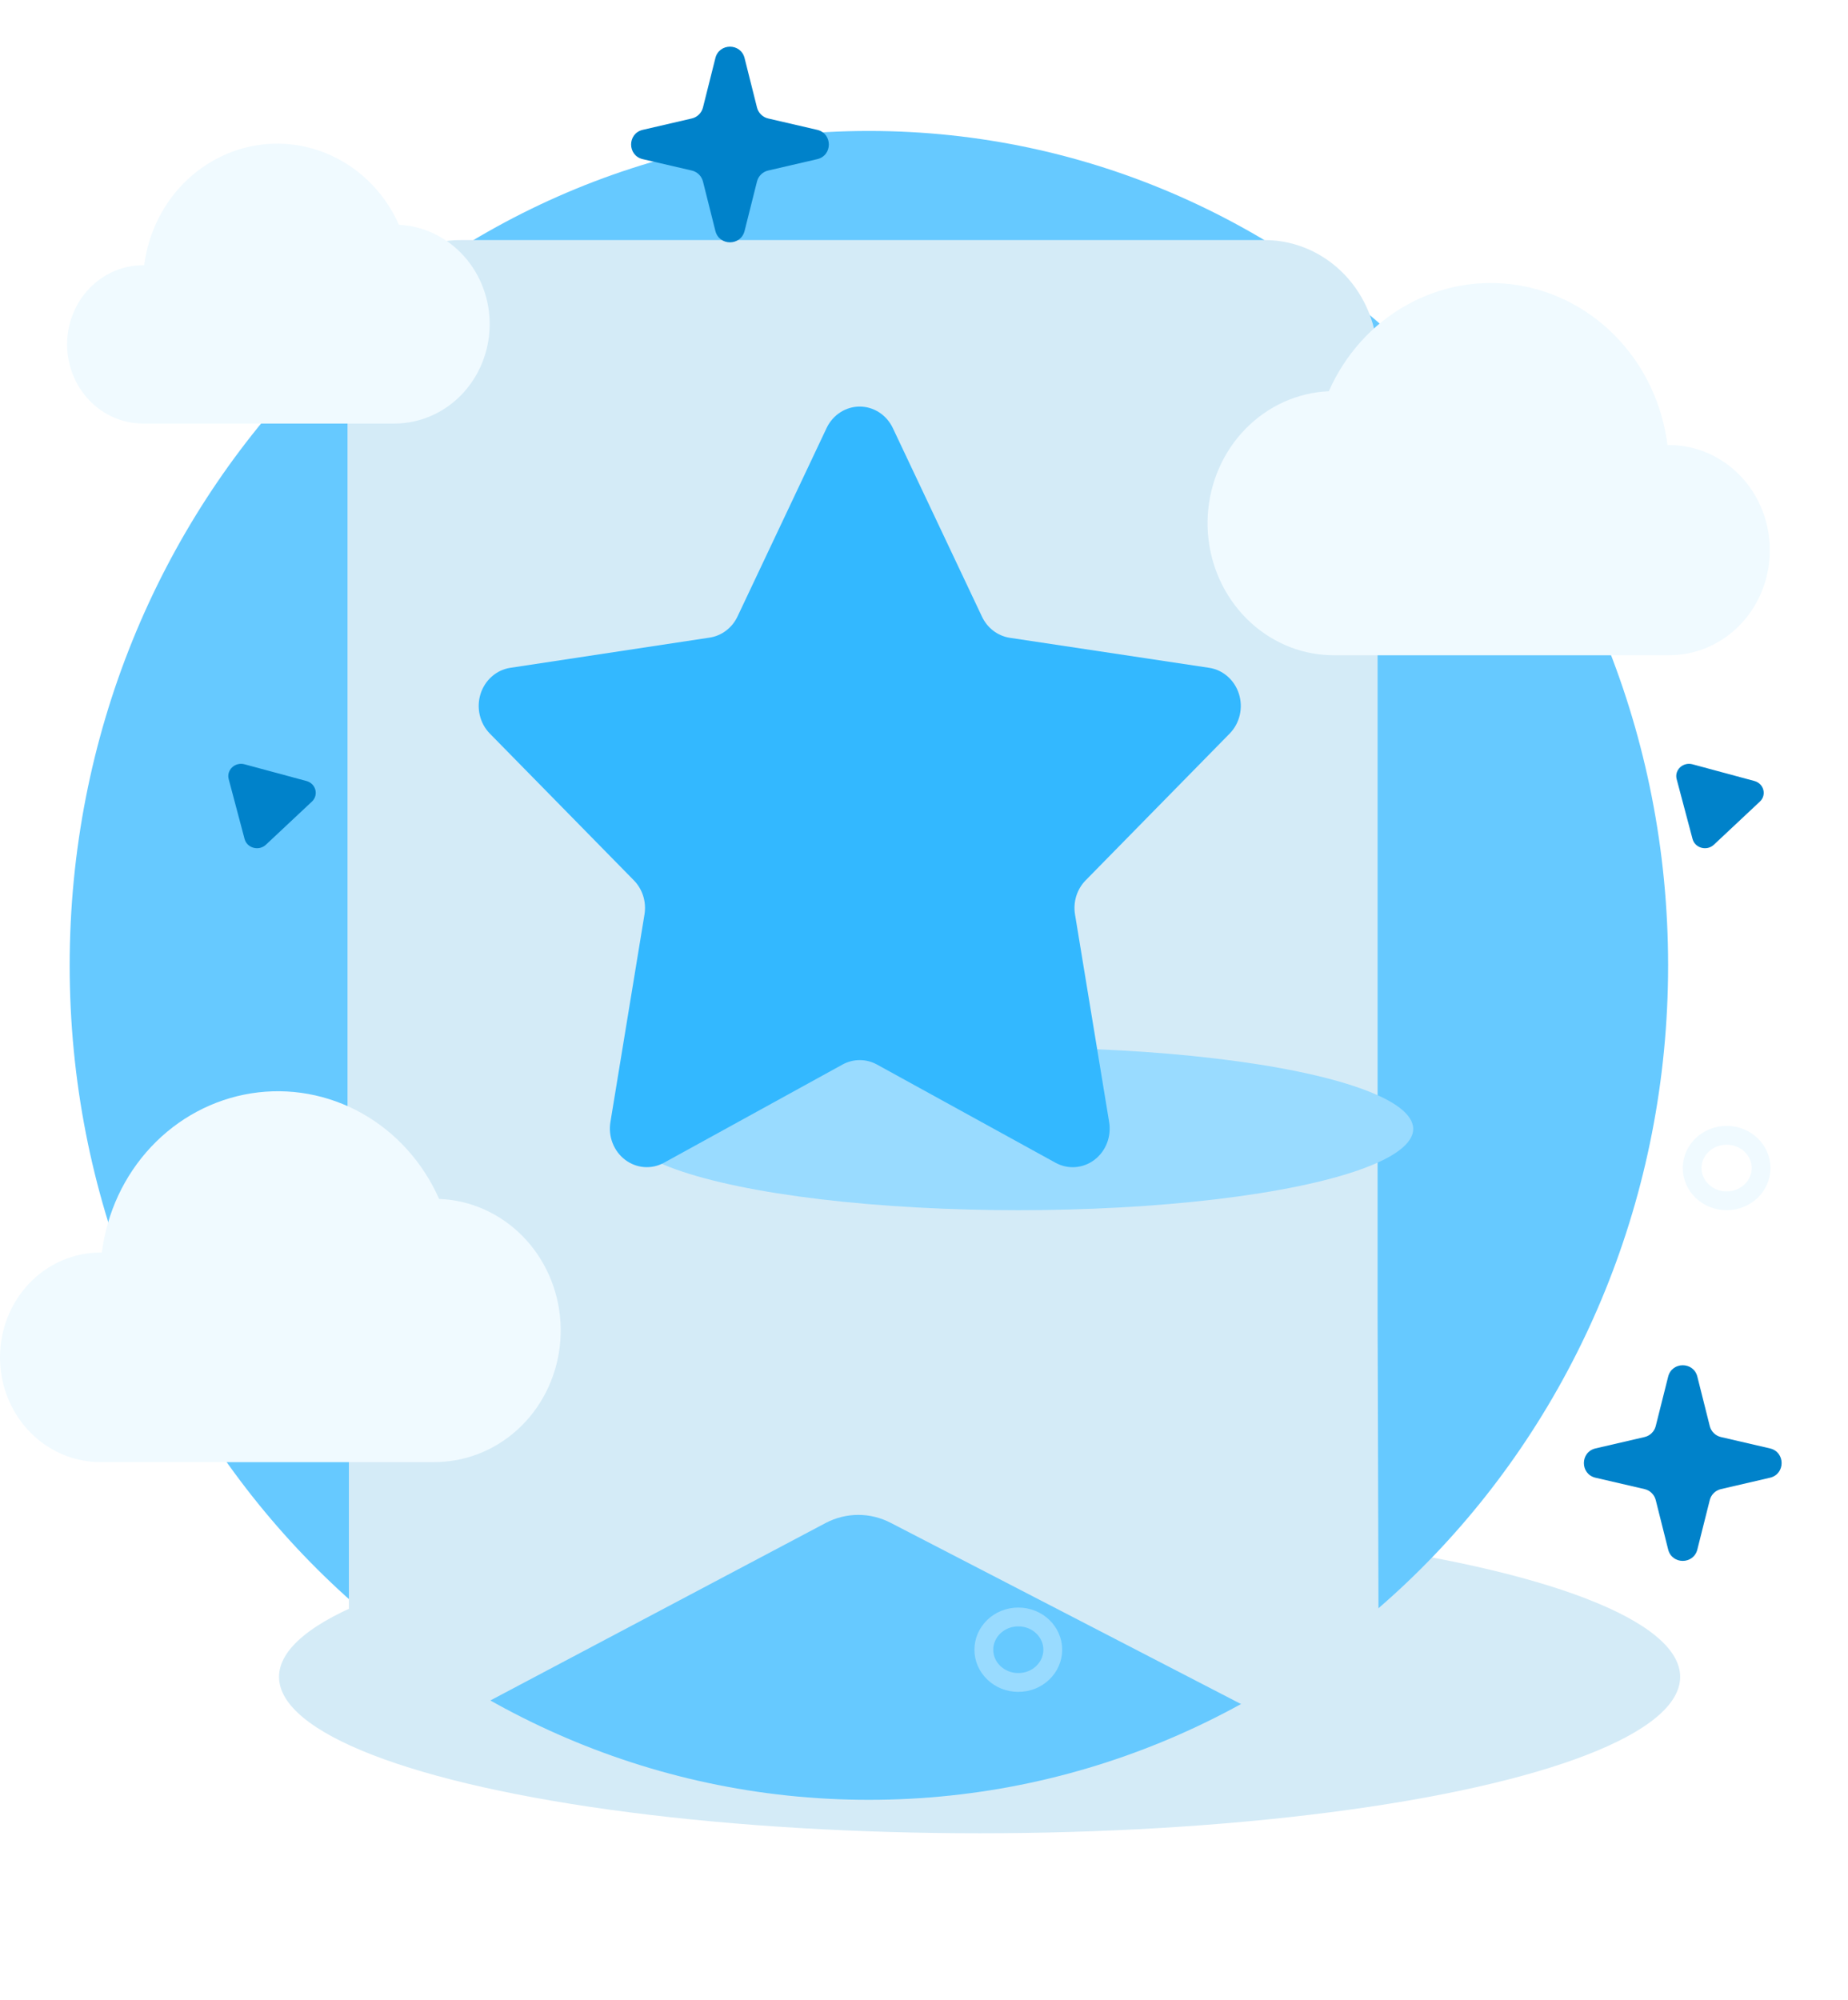
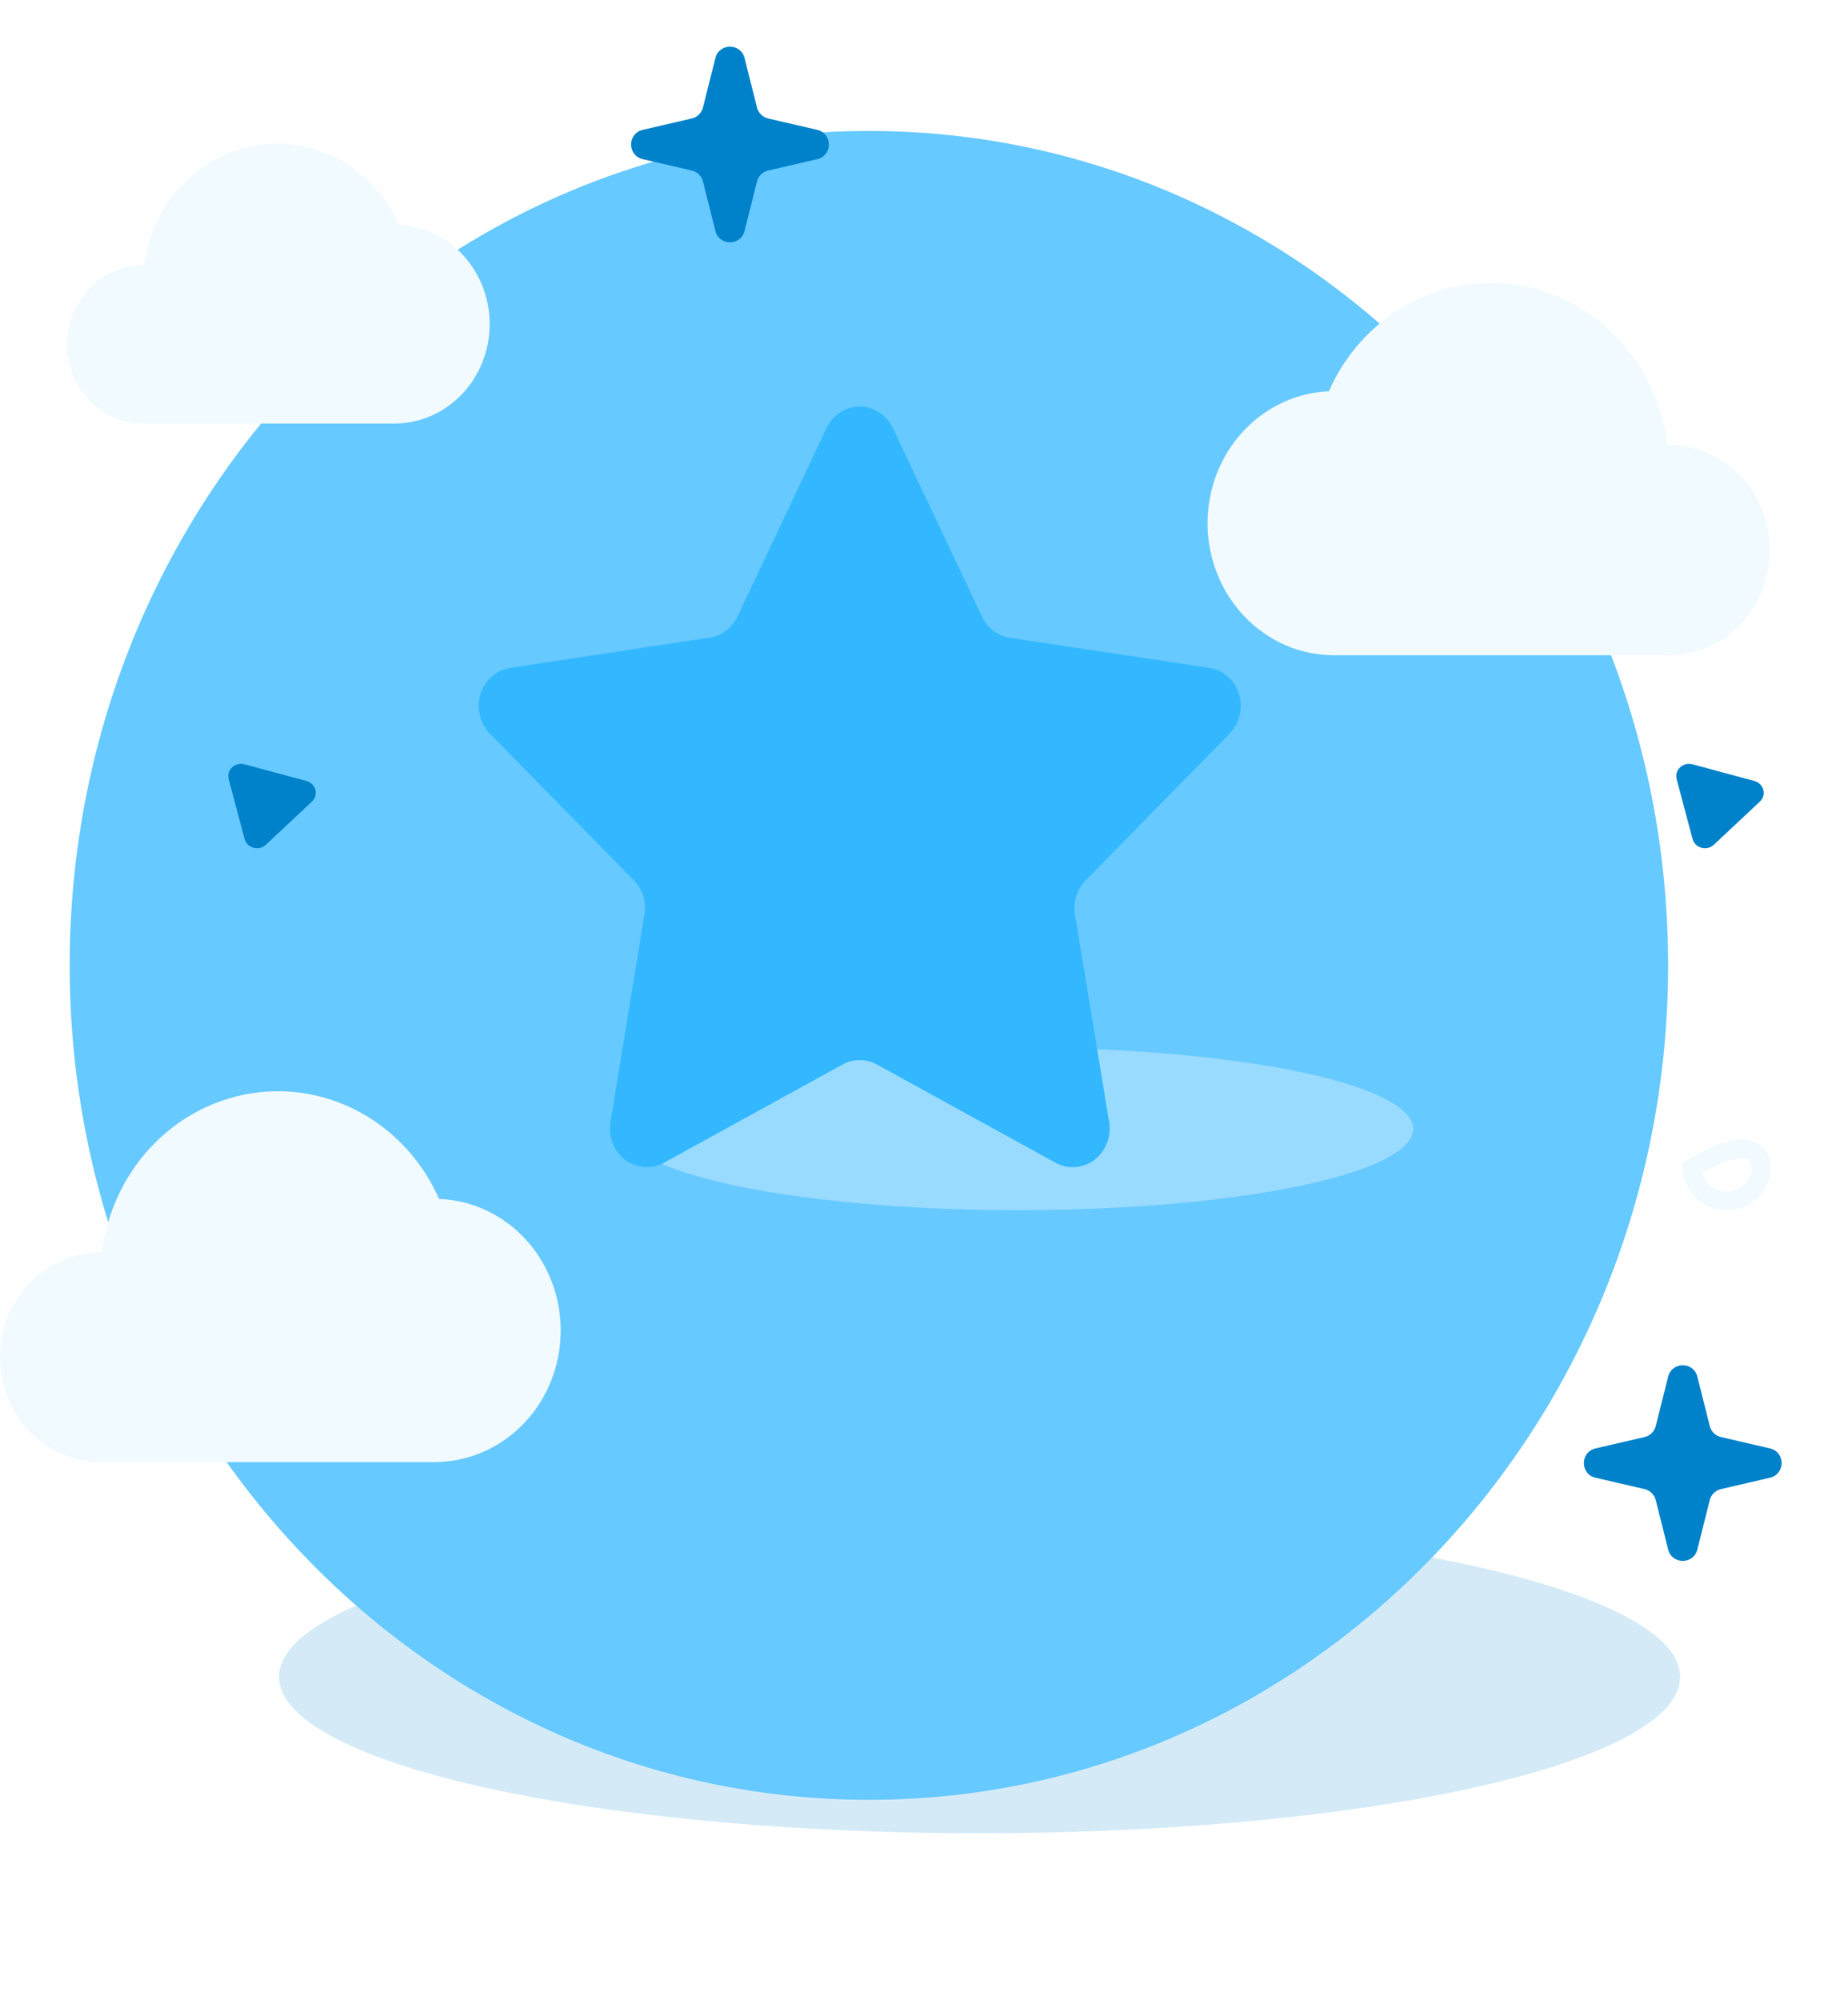
<svg xmlns="http://www.w3.org/2000/svg" width="244" height="264" viewBox="0 0 244 264" fill="none">
  <g filter="url(#filter0_f_967_5073)">
    <ellipse cx="129.34" cy="221.353" rx="92.5" ry="20.647" fill="#D4EBF7" />
  </g>
  <path d="M114.724 237.585C173.004 237.585 220.249 188.269 220.249 127.436C220.249 66.602 173.004 17.286 114.724 17.286C56.444 17.286 9.199 66.602 9.199 127.436C9.199 188.269 56.444 237.585 114.724 237.585Z" fill="#66C9FF" />
-   <path d="M167.05 31.69H60.792C56.839 31.69 53.047 33.33 50.251 36.248C47.455 39.166 45.885 43.124 45.885 47.251V173.64H46.067V218.023C46.067 219.736 46.487 221.421 47.289 222.917C48.09 224.413 49.245 225.67 50.644 226.567C52.042 227.464 53.638 227.972 55.278 228.043C56.919 228.114 58.549 227.744 60.014 226.97L109.026 201.035C110.362 200.336 111.835 199.972 113.329 199.972C114.823 199.972 116.296 200.336 117.631 201.035L168.151 227.16C169.617 227.918 171.244 228.273 172.878 228.191C174.512 228.109 176.098 227.593 177.488 226.692C178.877 225.791 180.023 224.534 180.817 223.041C181.61 221.548 182.026 219.868 182.024 218.161L181.891 173.64V47.208C181.88 43.1 180.314 39.164 177.534 36.257C174.753 33.35 170.985 31.709 167.05 31.69Z" fill="#D4EBF7" />
  <path d="M233.68 72.624C233.683 75.987 232.514 79.238 230.392 81.769C228.269 84.299 225.336 85.938 222.142 86.378C221.558 86.456 220.969 86.496 220.381 86.498H176.168C175.209 86.496 174.251 86.413 173.305 86.251C169.241 85.519 165.58 83.244 163.026 79.864C160.473 76.483 159.208 72.236 159.474 67.94C159.741 63.644 161.52 59.603 164.47 56.595C167.42 53.586 171.332 51.823 175.452 51.644C177.588 46.804 181.173 42.819 185.668 40.292C190.163 37.765 195.323 36.832 200.37 37.634C205.418 38.436 210.078 40.93 213.649 44.739C217.22 48.547 219.507 53.465 220.166 58.749H220.366C222.114 58.746 223.844 59.103 225.46 59.799C227.075 60.495 228.543 61.517 229.779 62.805C231.016 64.094 231.997 65.624 232.666 67.309C233.335 68.994 233.68 70.8 233.68 72.624Z" fill="#F0FAFF" />
  <path d="M8.855 45.45C8.855 48.224 9.911 50.884 11.79 52.846C13.67 54.807 16.218 55.91 18.876 55.91H52.145C55.423 55.891 58.565 54.538 60.901 52.138C63.237 49.737 64.583 46.48 64.652 43.059C64.721 39.638 63.508 36.324 61.27 33.824C59.033 31.323 55.949 29.832 52.675 29.67C51.06 26.039 48.36 23.053 44.981 21.16C41.602 19.267 37.726 18.569 33.935 19.171C30.143 19.773 26.642 21.643 23.955 24.499C21.268 27.355 19.541 31.044 19.034 35.012H18.883C16.228 35.01 13.681 36.108 11.801 38.065C9.92 40.022 8.861 42.678 8.855 45.45Z" fill="#F0FAFF" />
  <g filter="url(#filter1_f_967_5073)">
    <ellipse cx="134.453" cy="149.022" rx="52.14" ry="10.729" fill="#99DBFF" />
  </g>
  <path d="M117.865 56.467L129.658 81.407C130.008 82.147 130.525 82.786 131.164 83.271C131.803 83.756 132.545 84.072 133.327 84.191L159.688 88.159C160.581 88.301 161.418 88.7 162.107 89.31C162.795 89.92 163.308 90.717 163.588 91.614C163.868 92.51 163.904 93.469 163.692 94.386C163.48 95.302 163.029 96.139 162.388 96.804L143.34 116.211C142.773 116.787 142.35 117.498 142.106 118.283C141.862 119.067 141.805 119.902 141.94 120.715L146.446 148.12C146.6 149.057 146.5 150.02 146.157 150.901C145.814 151.781 145.242 152.544 144.505 153.103C143.768 153.662 142.896 153.994 141.987 154.062C141.079 154.13 140.17 153.931 139.364 153.488L115.786 140.521C115.086 140.138 114.307 139.937 113.516 139.937C112.726 139.937 111.947 140.138 111.247 140.521L87.668 153.488C86.863 153.929 85.955 154.126 85.048 154.057C84.141 153.987 83.271 153.655 82.535 153.096C81.799 152.538 81.228 151.776 80.885 150.897C80.543 150.017 80.442 149.055 80.596 148.12L85.093 120.715C85.228 119.902 85.171 119.067 84.927 118.283C84.683 117.498 84.26 116.787 83.693 116.211L64.645 96.804C64.004 96.139 63.553 95.302 63.341 94.386C63.129 93.469 63.165 92.51 63.445 91.614C63.725 90.717 64.238 89.92 64.926 89.31C65.615 88.7 66.452 88.301 67.345 88.159L93.706 84.165C94.488 84.046 95.23 83.73 95.869 83.245C96.508 82.76 97.025 82.121 97.375 81.381L109.168 56.441C109.579 55.604 110.203 54.903 110.972 54.414C111.74 53.925 112.624 53.667 113.524 53.67C114.424 53.673 115.306 53.935 116.072 54.429C116.838 54.922 117.459 55.628 117.865 56.467Z" fill="#33B8FF" />
  <path d="M1.74121e-05 179.185C-0.002 182.535 1.164 185.771 3.278 188.29C5.393 190.81 8.314 192.441 11.495 192.88C12.074 192.964 12.657 193.006 13.242 193.007H57.261C58.221 193.005 59.178 192.923 60.124 192.76C64.194 192.053 67.867 189.793 70.431 186.419C72.994 183.044 74.266 178.796 73.998 174.499C73.731 170.201 71.943 166.161 68.983 163.161C66.023 160.161 62.1 158.417 57.977 158.265C55.848 153.448 52.276 149.484 47.801 146.97C43.326 144.456 38.189 143.528 33.164 144.327C28.14 145.125 23.5 147.606 19.945 151.396C16.389 155.186 14.109 160.08 13.449 165.34H13.242C11.501 165.34 9.777 165.699 8.169 166.395C6.561 167.091 5.101 168.111 3.871 169.397C2.641 170.683 1.666 172.209 1.002 173.888C0.338 175.568 -0.003 177.368 1.74121e-05 179.185Z" fill="#F0FAFF" />
  <path d="M221.377 102.85C221.056 101.641 222.218 100.552 223.469 100.89L231.638 103.094C232.89 103.432 233.293 104.945 232.363 105.816L226.29 111.508C225.36 112.38 223.795 111.956 223.474 110.746L221.377 102.85Z" fill="#0082CA" />
  <path d="M30.196 102.85C29.875 101.641 31.036 100.552 32.287 100.89L40.456 103.094C41.708 103.432 42.111 104.945 41.181 105.816L35.108 111.508C34.178 112.38 32.614 111.956 32.292 110.746L30.196 102.85Z" fill="#0082CA" />
  <path d="M94.456 7.663C94.96 5.661 97.805 5.661 98.309 7.663L99.949 14.189C100.131 14.911 100.701 15.471 101.427 15.64L107.898 17.14C109.949 17.615 109.949 20.534 107.898 21.01L101.427 22.51C100.701 22.678 100.131 23.238 99.949 23.961L98.309 30.486C97.805 32.489 94.96 32.489 94.456 30.486L92.816 23.961C92.634 23.238 92.064 22.678 91.338 22.51L84.867 21.01C82.816 20.534 82.816 17.615 84.867 17.14L91.338 15.64C92.064 15.471 92.634 14.911 92.816 14.189L94.456 7.663Z" fill="#0082CA" />
-   <path d="M139.003 217.77C139.003 220.11 137.013 222.092 134.452 222.092C131.89 222.092 129.9 220.11 129.9 217.77C129.9 215.429 131.89 213.447 134.452 213.447C137.013 213.447 139.003 215.429 139.003 217.77Z" stroke="#99DBFF" stroke-width="2.483" />
  <path d="M220.255 181.72C220.758 179.717 223.604 179.717 224.108 181.72L225.748 188.245C225.93 188.968 226.5 189.528 227.226 189.696L233.697 191.196C235.747 191.672 235.747 194.591 233.697 195.066L227.226 196.567C226.5 196.735 225.93 197.295 225.748 198.017L224.108 204.543C223.604 206.545 220.758 206.545 220.255 204.543L218.615 198.017C218.433 197.295 217.863 196.735 217.137 196.567L210.665 195.066C208.615 194.591 208.615 191.672 210.665 191.196L217.137 189.696C217.863 189.528 218.433 188.968 218.615 188.245L220.255 181.72Z" fill="#0082CA" />
-   <path d="M232.525 154.187C232.525 156.528 230.535 158.51 227.973 158.51C225.411 158.51 223.421 156.528 223.421 154.187C223.421 151.847 225.411 149.865 227.973 149.865C230.535 149.865 232.525 151.847 232.525 154.187Z" stroke="#F0FAFF" stroke-width="2.483" />
+   <path d="M232.525 154.187C232.525 156.528 230.535 158.51 227.973 158.51C225.411 158.51 223.421 156.528 223.421 154.187C230.535 149.865 232.525 151.847 232.525 154.187Z" stroke="#F0FAFF" stroke-width="2.483" />
  <defs>
    <filter id="filter0_f_967_5073" x="15.067" y="178.933" width="228.546" height="84.84" filterUnits="userSpaceOnUse" color-interpolation-filters="sRGB">
      <feFlood flood-opacity="0" result="BackgroundImageFix" />
      <feBlend mode="normal" in="SourceGraphic" in2="BackgroundImageFix" result="shape" />
      <feGaussianBlur stdDeviation="10.886" result="effect1_foregroundBlur_967_5073" />
    </filter>
    <filter id="filter1_f_967_5073" x="61.622" y="117.601" width="145.662" height="62.84" filterUnits="userSpaceOnUse" color-interpolation-filters="sRGB">
      <feFlood flood-opacity="0" result="BackgroundImageFix" />
      <feBlend mode="normal" in="SourceGraphic" in2="BackgroundImageFix" result="shape" />
      <feGaussianBlur stdDeviation="10.345" result="effect1_foregroundBlur_967_5073" />
    </filter>
  </defs>
</svg>